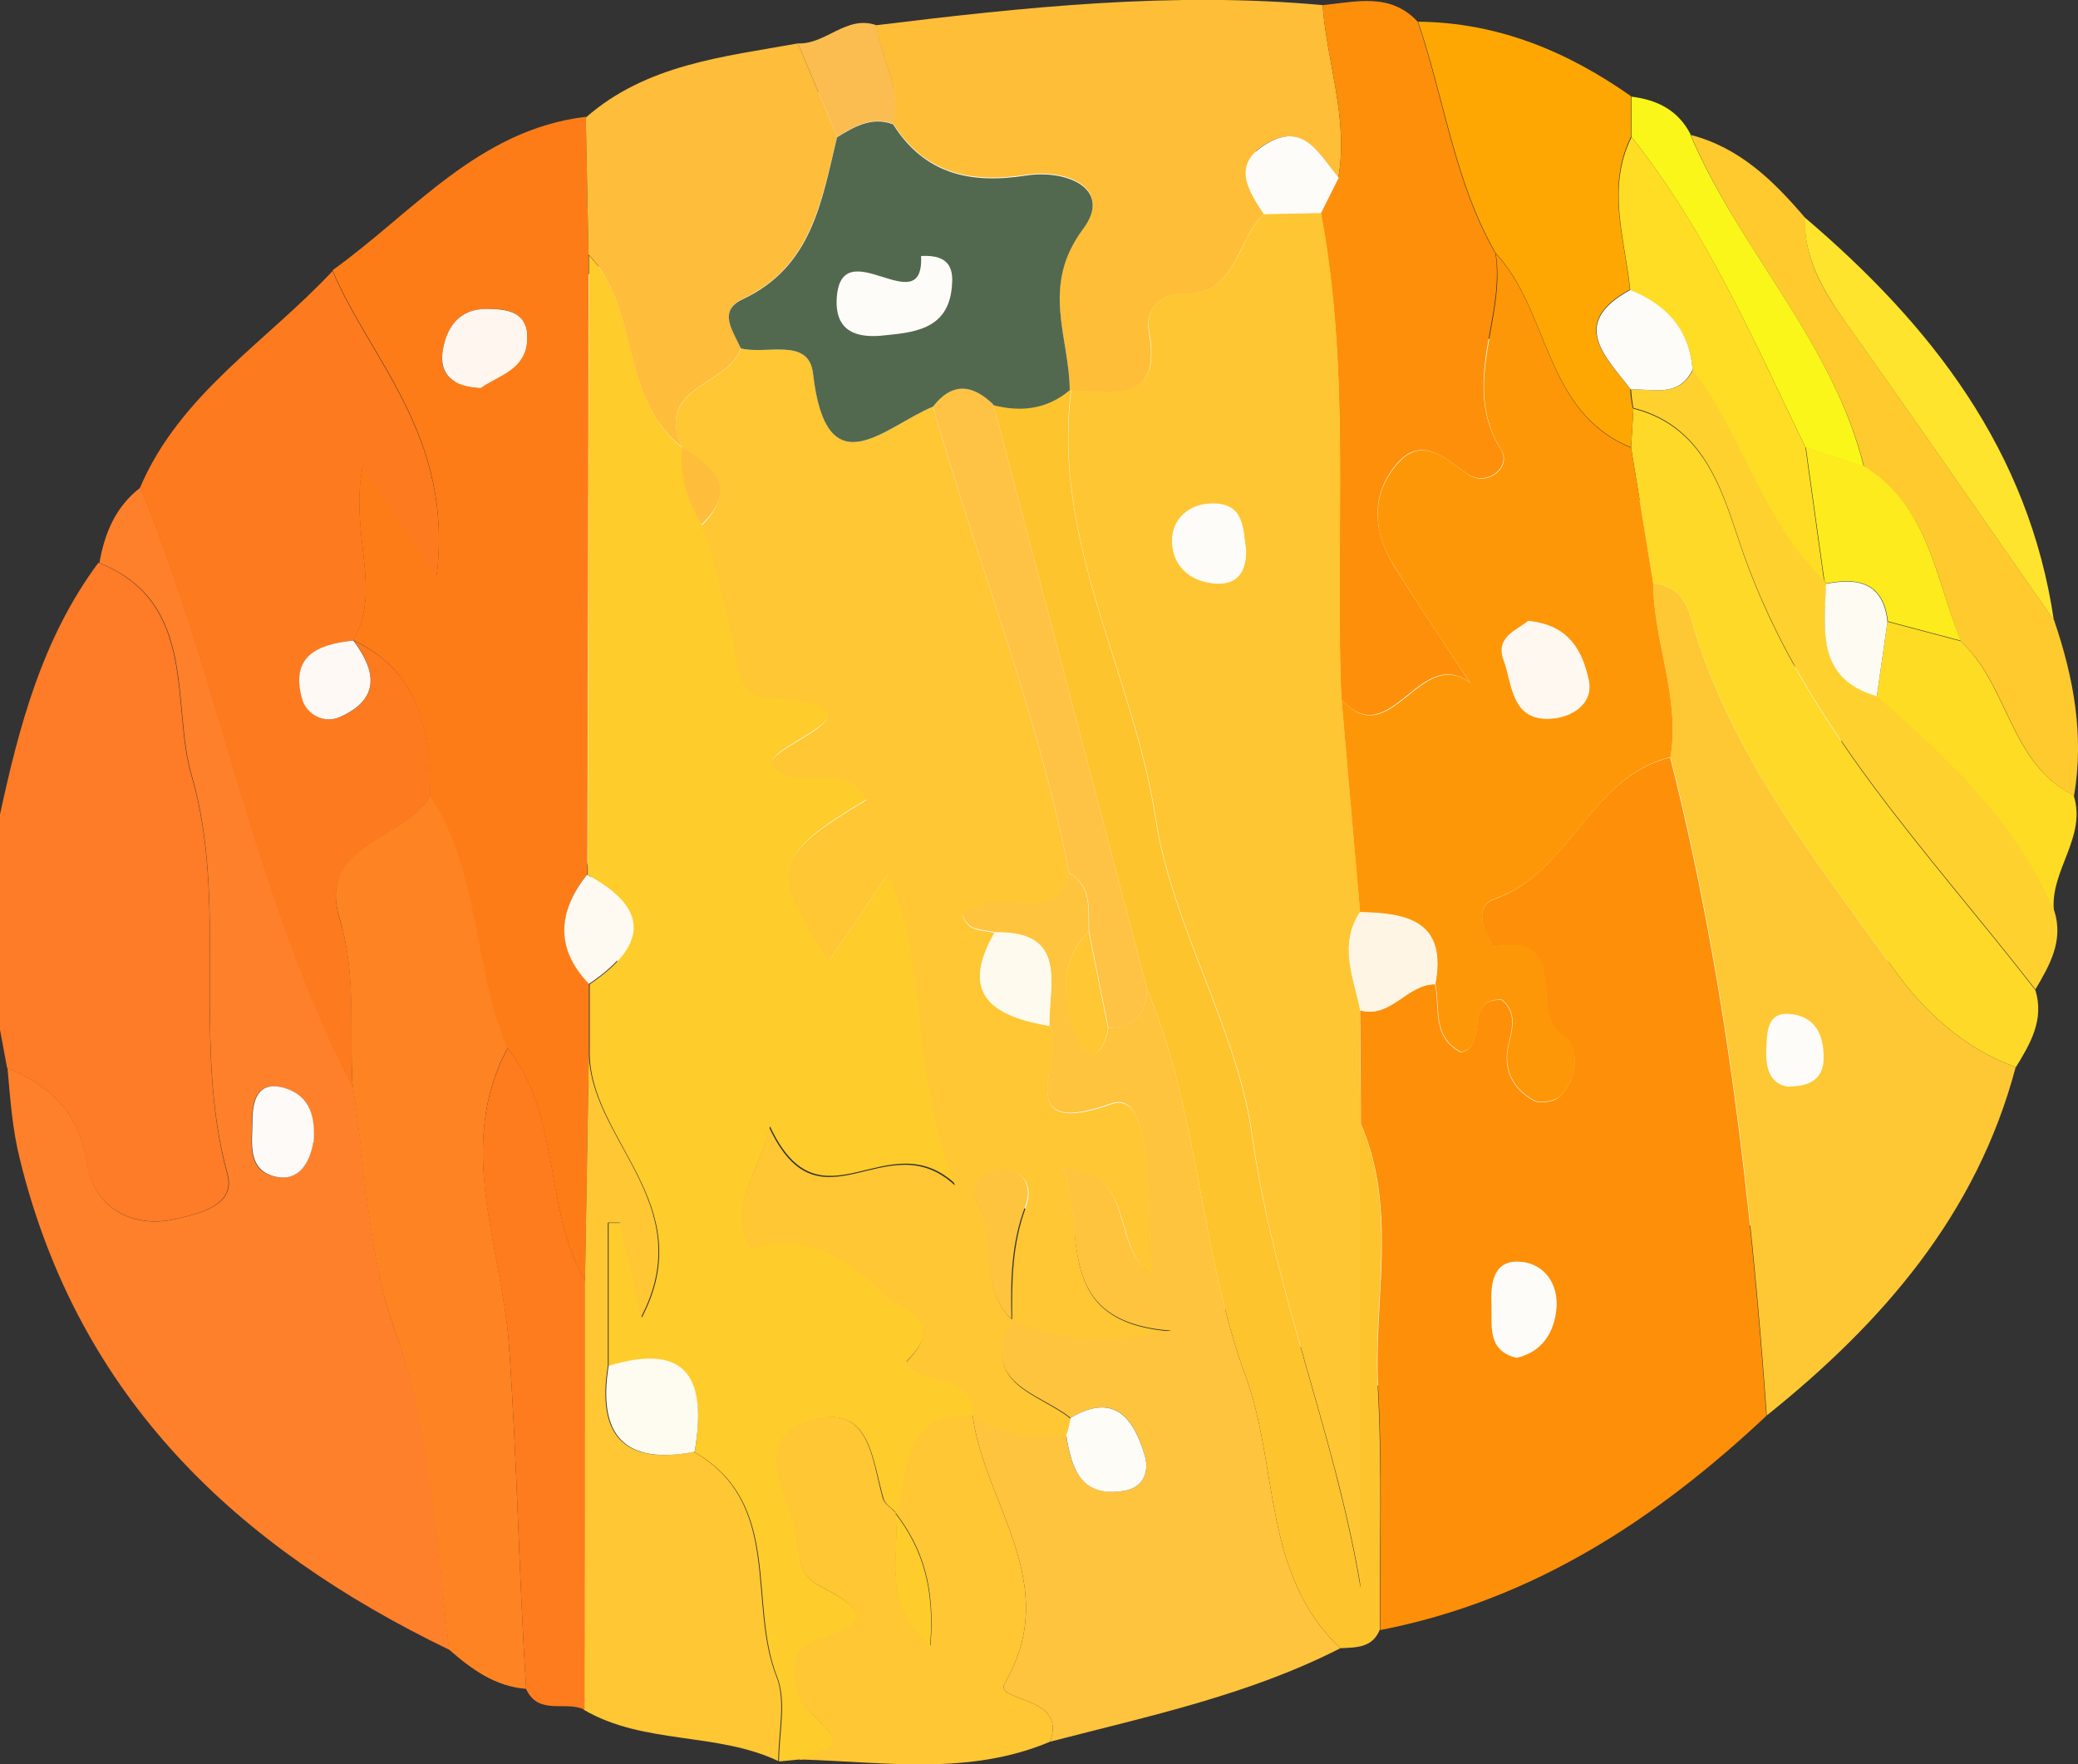
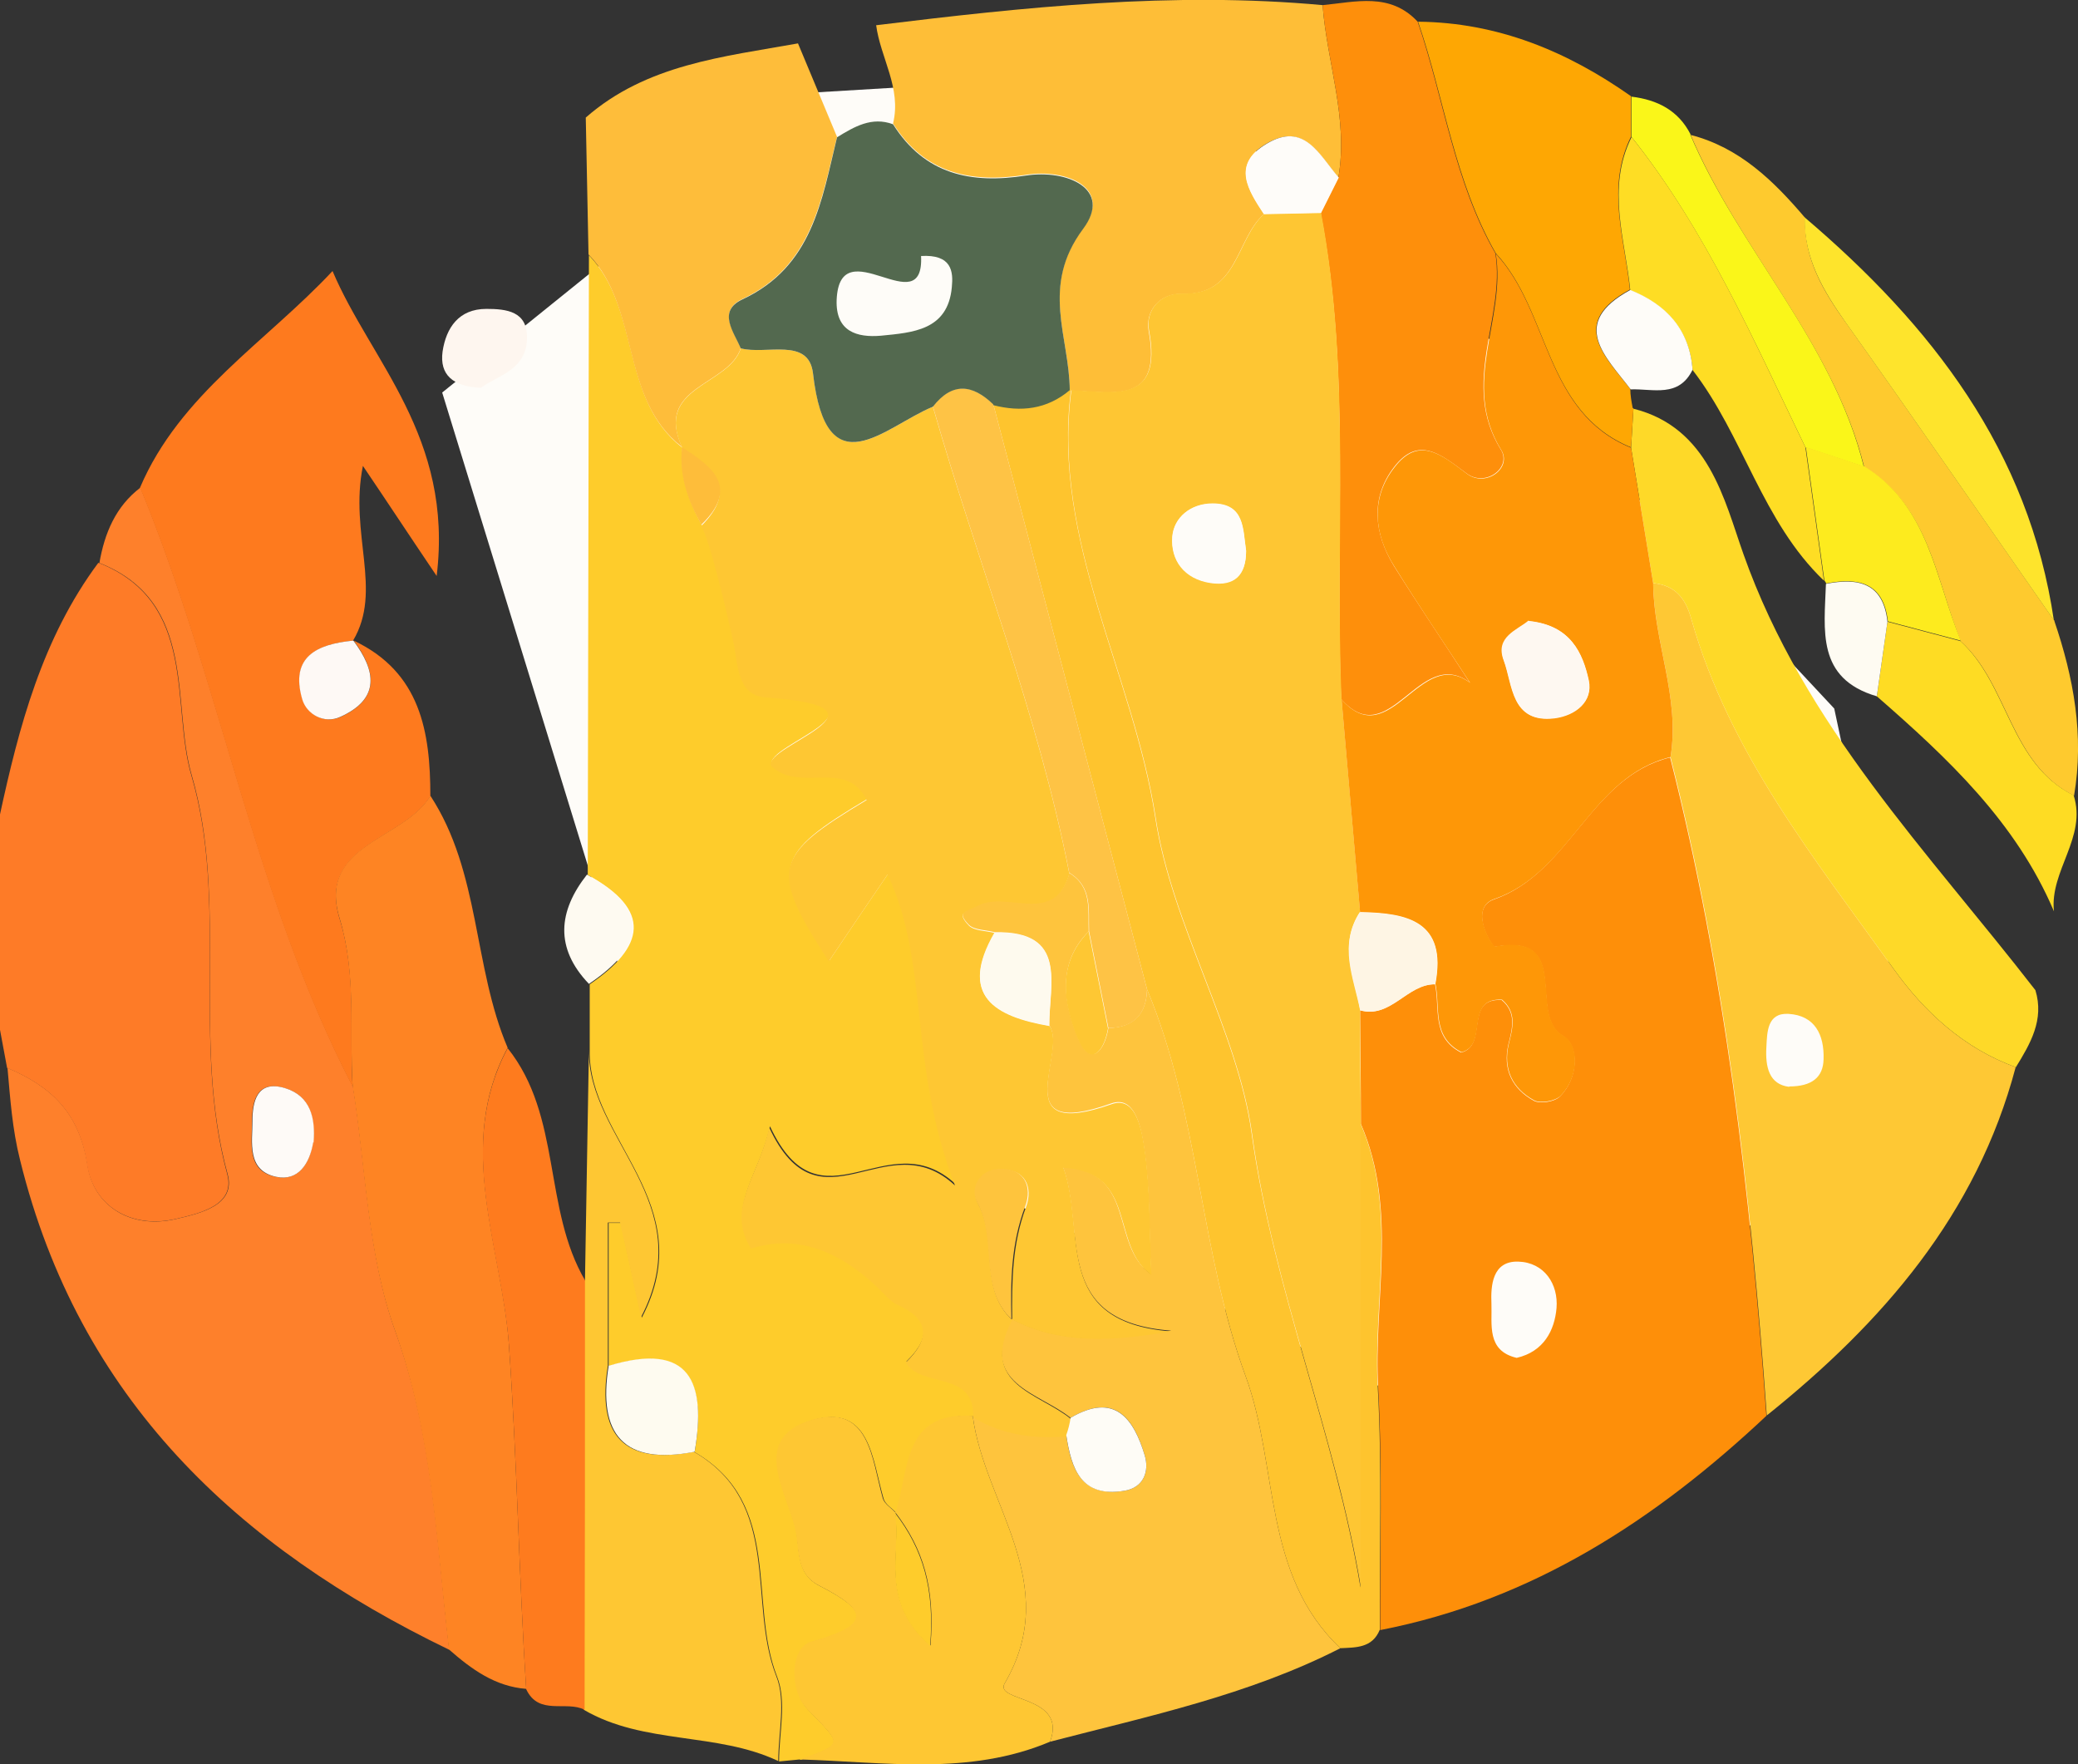
<svg xmlns="http://www.w3.org/2000/svg" id="_レイヤー_2" viewBox="0 0 52.68 44.72">
  <rect x="0" y="0" width="52.68" height="44.72" fill="#333333" stroke="none" />
  <defs>
    <style>.cls-1{fill:#fe8423;}.cls-2{fill:#fe7b1e;}.cls-3{fill:#faf619;}.cls-4{fill:#fef6ef;}.cls-5{fill:#fec43d;}.cls-6{fill:#fe9707;}.cls-7{fill:#fefbf2;}.cls-8{fill:#fe8f09;}.cls-9{fill:#fef5e4;}.cls-10{fill:#fefcf6;}.cls-11{fill:#fed928;}.cls-12{fill:#fec733;}.cls-13{fill:#febe37;}.cls-14{fill:#fed12e;}.cls-15{fill:#fee42c;}.cls-16{fill:#fe7a1e;}.cls-17{fill:#53694f;}.cls-18{fill:#fefaee;}.cls-19{fill:#fef9f5;}.cls-20{fill:#feca2e;}.cls-21{fill:#fe802b;}.cls-22{fill:#fecc2b;}.cls-23{fill:#fec834;}.cls-24{fill:#fefaf1;}.cls-25{fill:#fe7c17;}.cls-26{fill:#fec633;}.cls-27{fill:#fe8f0b;}.cls-28{fill:#fec42e;}.cls-29{fill:#fe7b27;}.cls-30{fill:#fefaf7;}.cls-31{fill:#fefbf0;}.cls-32{fill:#fbbd50;}.cls-33{fill:#fea703;}.cls-34{fill:#fefcf9;}.cls-35{fill:#febd3a;}.cls-36{fill:#fec345;}.cls-37{fill:#fef8f1;}.cls-38{fill:#fedd24;}.cls-39{fill:#fdeb1e;}.cls-40{fill:#fefcf8;}.cls-41{fill:#fedc23;}</style>
  </defs>
  <g id="design">
    <path class="cls-40" d="M18.03,4.45l-6.82,5.5,4.83,15.69,19.9,9.99s6.87-2.22,6.91-2.48,5.38-7.08,5.38-7.08l-1.73-8.11-12.57-13.46-7.87-2.48-7.02.42-1.01,2Z" />
    <path class="cls-22" d="M20.27,44.6c-.17.02-.35.03-.52.05,0-.72.2-1.52-.05-2.15-.74-1.88.17-4.38-2.09-5.69.29-1.75-.11-2.8-2.18-2.18v-3.63c.1,0,.2,0,.31,0,.15.7.31,1.41.53,2.4,1.52-2.89-1.37-4.52-1.32-6.78,0-.56,0-1.11,0-1.67,1.4-.95,1.59-1.88-.05-2.77l.03-15.71c1.32,1.37.78,3.64,2.37,4.88h0c-.07.71.16,1.35.49,1.96.2.22.72,2.46.83,2.98.11.52.08,1.31.82,1.36,3.58.24-.09,1.23.13,1.73.71.72,1.9-.2,2.42.87-2.39,1.43-2.47,1.75-.96,4.09.51-.76,1-1.48,1.49-2.2,1.07,2.24.51,4.8,1.71,7.88-1.74-1.62-3.42,1.3-4.71-1.47-.27,1.25-1.11,2.04-.46,3.07q1.71-.54,3.35,1.13c.11.11.23.24.37.3q1.17.52.2,1.46c.41.66,1.76.18,1.71,1.39h0c-1.82-.11-1.6,1.4-1.97,2.45h0c-.11-.12-.28-.22-.32-.36-.29-.99-.34-2.44-1.83-1.98-1.48.46-.67,1.72-.41,2.68.14.52-.03,1.18.62,1.51,1.27.65,1.32,1-.19,1.42-.54.15-.56,1.23-.11,1.71.88.92.94.86-.18,1.28Z" />
    <path class="cls-8" d="M44.79,35.88c-2.81,2.64-5.94,4.69-9.8,5.44-.01-2.04.06-4.08-.05-6.11-.13-2.24.51-4.53-.44-6.72,0-.96-.01-1.92-.02-2.88.78.22,1.18-.67,1.9-.66.13.6-.1,1.34.66,1.73.7-.17.06-1.39,1.03-1.33.38.32.27.72.17,1.12-.15.64.1,1.13.64,1.43.16.09.54.03.67-.11.47-.47.49-1.29.07-1.53-.92-.53.27-2.62-1.73-2.26-.06.01-.67-.97-.02-1.2,1.95-.68,2.43-3.1,4.47-3.6,1.39,5.48,2.04,11.06,2.44,16.69ZM38.45,34.42c.69-.16.96-.7,1.01-1.26.05-.61-.31-1.16-.97-1.18-.66-.02-.7.61-.68,1.07.02.52-.13,1.19.64,1.37Z" />
    <path class="cls-21" d="M11.39,41.82c-5.38-2.6-9.39-6.37-10.88-12.41-.2-.79-.25-1.56-.32-2.34,1.1.47,1.82,1.12,2.03,2.47.15,1.02,1.09,1.63,2.24,1.36.6-.14,1.53-.34,1.31-1.14-.92-3.34.03-6.89-.91-10.11-.52-1.78.17-4.39-2.34-5.38.13-.75.41-1.43,1.04-1.91,2.05,4.97,2.89,10.37,5.39,15.19.33,2.07.37,4.25,1.07,6.19.96,2.65,1.05,5.37,1.37,8.09ZM7.94,28.96c.05-.62-.07-1.19-.73-1.38-.71-.21-.82.35-.82.84,0,.54-.15,1.26.6,1.41.57.12.86-.33.94-.87Z" />
-     <path class="cls-25" d="M14.93,24.94c0,.56,0,1.11,0,1.67-.03,1.95-.07,3.9-.1,5.85-1.07-1.83-.59-4.17-1.97-5.9-.88-2.06-.69-4.45-1.96-6.39,0-1.63-.25-3.14-1.94-3.94h-.01c.76-1.28-.11-2.71.25-4.44.65.97,1.07,1.59,1.87,2.79.43-3.53-1.67-5.44-2.64-7.73,2.04-1.46,3.69-3.56,6.42-3.89.02,1.16.05,2.32.07,3.48,0,5.24-.02,10.47-.03,15.71-.73.94-.83,1.86.05,2.77ZM12.19,9.83c.43-.32,1.17-.45,1.17-1.27,0-.67-.52-.74-1.03-.73-.7,0-1.02.48-1.11,1.08-.09.59.26.89.97.92Z" />
    <path class="cls-5" d="M33.98,41.78c-2.33,1.19-4.86,1.72-7.36,2.37.45-1.19-1.43-1-1.15-1.48,1.48-2.53-.52-4.54-.81-6.78,0,0,0,0,0,0,.73.45,1.53.55,2.37.48.12.85.37,1.59,1.47,1.42.5-.08.64-.5.52-.9-.28-.94-.76-1.61-1.88-.95-.8-.65-2.36-.86-1.49-2.51h0c1.24.65,2.54.55,4.04.3-3.05-.23-2.15-2.51-2.74-4.15,1.89.11,1.17,1.98,2.23,2.72-.05-1.18-.03-2.15-.16-3.1-.07-.51-.21-1.46-.85-1.23-2.69.96-1.1-1.29-1.57-1.98,0-1.05.48-2.4-1.38-2.36-.22-.06-.52-.05-.66-.19-.32-.33-.09-.34.25-.51.74-.37,1.92.52,2.3-.8.58.35.47.94.49,1.48-.81.81-.63,1.82-.28,2.68.31.76.67.4.78-.23.64-.02.96-.35.98-.98,1.32,3.15,1.34,6.65,2.5,9.81.84,2.29.42,5.02,2.4,6.89Z" />
    <path class="cls-16" d="M8.43,6.87c.97,2.29,3.07,4.2,2.64,7.73-.81-1.2-1.22-1.83-1.87-2.79-.35,1.73.51,3.15-.25,4.43-.9.09-1.6.4-1.28,1.48.11.39.56.64.97.45,1.01-.46.89-1.17.33-1.93,1.69.8,1.94,2.31,1.94,3.94-.67,1.12-2.87,1.22-2.3,3.11.44,1.43.24,2.84.33,4.26-2.5-4.81-3.34-10.22-5.39-15.19,1.01-2.37,3.21-3.7,4.88-5.49Z" />
    <path class="cls-23" d="M44.79,35.88c-.4-5.62-1.05-11.21-2.44-16.69.25-1.51-.43-2.93-.44-4.41.56.06.82.38.97.92.96,3.39,3.14,6.09,5.14,8.88.76,1.06,1.77,2,3.08,2.47-.99,3.74-3.38,6.48-6.31,8.83ZM45.36,27.54c.57,0,.86-.23.87-.69.02-.62-.22-1.11-.89-1.15-.54-.03-.54.46-.56.84-.03.51.07.95.58,1.01Z" />
    <path class="cls-29" d="M2.51,14.27c2.51,1,1.82,3.6,2.34,5.38.95,3.22,0,6.76.91,10.11.22.8-.71,1-1.31,1.14-1.14.26-2.08-.34-2.24-1.36-.2-1.34-.92-2-2.03-2.47-.06-.34-.13-.68-.19-1.02,0-1.79,0-3.57,0-5.36.49-2.27,1.08-4.51,2.5-6.42Z" />
    <path class="cls-13" d="M22.21.64c3.76-.46,7.52-.86,11.32-.51.11,1.46.66,2.88.4,4.37-.49-.56-.87-1.43-1.84-.85-.87.53-.45,1.17-.05,1.78-.72.64-.65,2.06-2.07,2.02-.56-.02-.94.42-.85.94.35,1.88-.9,1.55-1.97,1.51,0,0-.03-.03-.03-.03-.02-1.36-.75-2.63.34-4.09.76-1.02-.43-1.51-1.45-1.35-1.4.22-2.57-.03-3.37-1.3.22-.9-.32-1.66-.43-2.5Z" />
    <path class="cls-1" d="M8.94,27.54c-.09-1.42.1-2.83-.33-4.26-.58-1.89,1.63-1.98,2.3-3.11,1.27,1.94,1.08,4.33,1.96,6.39-1.34,2.48-.14,5.09.03,7.51.21,2.91.25,5.83.44,8.74-.79-.06-1.39-.5-1.96-1-.32-2.72-.42-5.43-1.37-8.09-.7-1.94-.74-4.12-1.07-6.19Z" />
    <path class="cls-27" d="M33.93,4.5c.26-1.49-.29-2.91-.4-4.37.84-.08,1.71-.33,2.41.42.67,1.95.92,4.05,1.97,5.87.26,1.64-.9,3.3.14,4.98.28.45-.39.96-.87.6-.65-.48-1.22-.97-1.84-.16-.6.78-.51,1.68,0,2.51.62.99,1.28,1.96,1.92,2.95-1.28-.96-2.03,1.82-3.26.42-.17-4.11.26-8.24-.52-12.32.15-.3.3-.6.45-.9Z" />
    <path class="cls-28" d="M33.98,41.78c-1.98-1.87-1.56-4.6-2.4-6.89-1.16-3.16-1.18-6.66-2.5-9.81-1.3-4.95-2.6-9.89-3.9-14.84.71.19,1.37.12,1.94-.38,0,0,.03.03.03.03-.49,3.84,1.58,7.19,2.14,10.85.41,2.7,2.08,5.39,2.44,7.99.55,3.96,2.11,7.6,2.76,11.51v-11.76c.95,2.18.31,4.48.44,6.72.11,2.03.04,4.07.05,6.11-.19.47-.61.45-1.01.47Z" />
    <path class="cls-12" d="M14.83,32.46c.03-1.95.07-3.9.1-5.85-.05,2.26,2.84,3.88,1.32,6.78-.22-.99-.37-1.69-.53-2.4-.1,0-.2,0-.31,0,0,1.21,0,2.42,0,3.63-.28,1.74.38,2.53,2.18,2.18,2.26,1.31,1.35,3.81,2.09,5.69.25.62.05,1.43.05,2.15-1.56-.74-3.41-.41-4.93-1.3,0-3.63,0-7.26.01-10.88Z" />
    <path class="cls-12" d="M24.66,35.89c.29,2.24,2.29,4.25.81,6.78-.28.48,1.6.29,1.15,1.48-2.06.87-4.21.51-6.34.45,1.13-.42,1.06-.36.18-1.28-.46-.48-.43-1.56.11-1.71,1.5-.42,1.46-.77.19-1.42-.64-.33-.47-.99-.62-1.51-.26-.96-1.07-2.22.41-2.68,1.5-.46,1.55.99,1.83,1.98.04.14.21.24.32.36.16,1.03-.42,2.23.89,3.37.12-1.47-.19-2.46-.89-3.37.36-1.05.15-2.57,1.97-2.45Z" />
    <path class="cls-35" d="M14.92,6.46c-.02-1.16-.05-2.32-.07-3.48,1.54-1.35,3.49-1.54,5.38-1.88.33.79.66,1.58.99,2.37-.4,1.6-.63,3.28-2.4,4.11-.63.3-.22.82-.04,1.24-.3.96-2.2.96-1.49,2.51-1.59-1.23-1.05-3.51-2.37-4.88Z" />
    <path class="cls-11" d="M51.1,27.05c-1.31-.47-2.32-1.41-3.08-2.47-2-2.79-4.18-5.49-5.14-8.88-.15-.54-.41-.86-.97-.92-.19-1.14-.37-2.29-.56-3.43.02-.33.04-.66.06-.99,1.91.48,2.3,2.31,2.79,3.69,1.54,4.35,4.68,7.54,7.4,11.05.23.75-.13,1.36-.5,1.96Z" />
    <path class="cls-33" d="M41.41,10.35c-.02.33-.04.66-.06.99-2.21-.9-2.05-3.44-3.43-4.92-1.05-1.83-1.3-3.92-1.97-5.87,2.02.02,3.78.75,5.4,1.89,0,.34,0,.68,0,1.02-.64,1.29-.16,2.59-.03,3.88-1.56.85-.63,1.69.01,2.52,0,.16.03.32.06.48Z" />
    <path class="cls-20" d="M52.08,15.74c.49,1.44.76,2.9.5,4.43-1.63-.81-1.65-2.8-2.87-3.91-.64-1.57-.79-3.41-2.45-4.42-.79-3.16-3.16-5.49-4.4-8.42,1.24.32,2.1,1.16,2.9,2.1-.03,1.04.46,1.86,1.05,2.68,1.78,2.5,3.52,5.03,5.28,7.55Z" />
    <path class="cls-2" d="M14.83,32.46c0,3.63,0,7.26-.01,10.88-.47-.24-1.16.16-1.48-.52-.19-2.91-.23-5.84-.44-8.74-.18-2.42-1.37-5.03-.03-7.51,1.38,1.73.89,4.07,1.97,5.9Z" />
-     <path class="cls-14" d="M41.41,10.35c-.03-.16-.05-.32-.06-.48.57-.02,1.22.22,1.57-.5,1.29,1.67,1.76,3.84,3.33,5.34l.05.08c-.05,1.16-.25,2.4,1.29,2.85,1.8,1.57,3.53,3.19,4.49,5.45.24.76-.12,1.38-.48,1.99-2.72-3.51-5.86-6.7-7.4-11.05-.49-1.38-.88-3.21-2.79-3.69Z" />
    <path class="cls-15" d="M52.08,15.74c-1.76-2.52-3.5-5.05-5.28-7.55-.58-.82-1.07-1.64-1.05-2.68,3.21,2.73,5.69,5.91,6.32,10.23Z" />
    <path class="cls-41" d="M52.07,23.1c-.96-2.26-2.69-3.88-4.49-5.45.09-.63.18-1.26.27-1.89.62.16,1.23.33,1.85.49,1.22,1.11,1.24,3.1,2.87,3.91.34,1.07-.61,1.91-.5,2.94Z" />
    <path class="cls-3" d="M42.85,3.41c1.24,2.92,3.62,5.26,4.4,8.42-.49-.16-.99-.33-1.48-.49-1.31-2.71-2.51-5.48-4.41-7.87,0-.34,0-.68,0-1.02.66.08,1.19.35,1.5.96Z" />
-     <path class="cls-32" d="M21.22,3.47c-.33-.79-.66-1.58-.99-2.37.71.03,1.23-.73,1.99-.46.11.84.65,1.61.43,2.5-.55-.2-.99.06-1.42.33Z" />
    <path class="cls-12" d="M17.29,11.34c-.71-1.55,1.19-1.56,1.49-2.51.64.17,1.72-.29,1.83.63.35,2.98,1.82,1.35,3.04.85,1.13,3.95,2.67,7.79,3.46,11.84-.38,1.32-1.56.43-2.3.8-.34.17-.57.17-.25.51.14.14.43.13.66.19-.93,1.6,0,2.12,1.39,2.36.46.68-1.13,2.93,1.57,1.98.64-.23.78.72.85,1.23.13.95.11,1.93.16,3.1-1.05-.74-.34-2.61-2.23-2.72.59,1.64-.32,3.92,2.74,4.15-1.51.25-2.81.34-4.04-.3-.01-.97,0-1.92.35-2.85.19-.51-.02-.99-.68-.95-.5.03-.73.5-.53.87.51.93,0,2.13.86,2.94-.86,1.65.69,1.85,1.49,2.51-.02.15-.05.3-.11.44-.84.07-1.64-.04-2.37-.48.05-1.2-1.3-.73-1.71-1.39q.97-.94-.2-1.46c-.14-.06-.26-.19-.37-.3q-1.64-1.67-3.35-1.13c-.65-1.03.19-1.82.46-3.07,1.29,2.77,2.97-.15,4.71,1.47-1.19-3.09-.64-5.64-1.71-7.88-.49.72-.98,1.44-1.49,2.2-1.51-2.34-1.43-2.66.96-4.09-.52-1.07-1.71-.16-2.42-.87-.22-.5,3.44-1.48-.13-1.73-.74-.05-.71-.84-.82-1.36-.11-.53-.63-2.76-.83-2.98.95-.94.31-1.47-.49-1.96h0Z" />
    <path class="cls-31" d="M17.61,36.8c-1.8.35-2.46-.44-2.18-2.18,2.08-.63,2.48.43,2.18,2.18Z" />
    <path class="cls-24" d="M14.93,24.94c-.87-.91-.78-1.84-.05-2.77,1.63.9,1.45,1.83.05,2.77Z" />
    <path class="cls-35" d="M17.29,11.34c.8.5,1.45,1.03.49,1.96-.34-.61-.57-1.25-.49-1.96Z" />
    <path class="cls-26" d="M34.5,28.48v11.76c-.65-3.91-2.22-7.55-2.76-11.51-.36-2.6-2.03-5.29-2.44-7.99-.56-3.66-2.64-7.01-2.14-10.85,1.07.04,2.32.36,1.97-1.51-.1-.52.29-.96.85-.94,1.42.04,1.35-1.38,2.07-2.02.48-.01.96-.02,1.44-.03.77,4.08.35,8.21.52,12.32.16,1.8.31,3.6.47,5.4-.55.83-.15,1.65,0,2.47,0,.96.01,1.92.02,2.88ZM31.59,13.96c-.09-.54-.03-1.19-.85-1.19-.56,0-.98.35-1.02.84-.05.59.3,1.07.97,1.17.61.09.9-.2.9-.81Z" />
    <path class="cls-6" d="M34.48,23.13c-.16-1.8-.31-3.6-.47-5.4,1.24,1.4,1.99-1.38,3.26-.42-.64-.98-1.3-1.95-1.92-2.95-.52-.82-.61-1.73,0-2.51.62-.81,1.19-.33,1.84.16.48.36,1.15-.15.87-.6-1.04-1.68.13-3.33-.14-4.98,1.38,1.48,1.22,4.02,3.43,4.92.19,1.14.37,2.29.56,3.43.01,1.49.69,2.9.44,4.41-2.04.5-2.52,2.93-4.47,3.6-.66.23-.04,1.21.02,1.2,2-.36.81,1.73,1.73,2.26.42.24.4,1.06-.07,1.53-.13.13-.51.2-.67.11-.55-.3-.79-.8-.64-1.43.1-.4.21-.79-.17-1.12-.97-.05-.33,1.16-1.03,1.33-.76-.39-.53-1.13-.66-1.73.3-1.59-.71-1.8-1.9-1.82ZM38.76,15.74c-.27.23-.85.4-.63,1.01.23.61.18,1.59,1.28,1.46.54-.07.98-.43.87-.96-.15-.69-.46-1.4-1.51-1.5Z" />
    <path class="cls-9" d="M34.48,23.13c1.19.02,2.21.23,1.9,1.82-.71,0-1.11.87-1.9.66-.16-.82-.56-1.65,0-2.47Z" />
    <path class="cls-30" d="M7.94,28.96c-.09.54-.38.99-.94.87-.75-.16-.6-.88-.6-1.41,0-.49.11-1.05.82-.84.66.2.78.77.73,1.38Z" />
    <path class="cls-4" d="M12.19,9.83c-.71-.03-1.05-.33-.97-.92.09-.6.41-1.08,1.11-1.08.51,0,1.04.06,1.03.73,0,.82-.75.96-1.17,1.27Z" />
    <path class="cls-36" d="M27.11,22.14c-.79-4.05-2.33-7.88-3.46-11.84.49-.63,1-.56,1.53-.06,1.3,4.95,2.6,9.89,3.9,14.84-.02.64-.34.97-.98.98-.16-.82-.33-1.63-.49-2.45-.02-.54.09-1.12-.49-1.48Z" />
    <path class="cls-10" d="M27.03,36.38c.05-.14.09-.29.11-.44,1.12-.66,1.6.02,1.88.95.12.4-.02.82-.52.9-1.1.18-1.34-.56-1.47-1.42Z" />
    <path class="cls-18" d="M26.6,26c-1.38-.25-2.31-.76-1.39-2.36,1.87-.04,1.38,1.31,1.39,2.36Z" />
    <path class="cls-12" d="M27.6,23.62c.16.82.33,1.63.49,2.45-.11.63-.47.99-.78.23-.35-.86-.52-1.86.28-2.68Z" />
    <path class="cls-19" d="M8.96,16.24c.57.76.69,1.47-.33,1.93-.41.19-.86-.06-.97-.45-.31-1.08.38-1.39,1.28-1.48h.01Z" />
    <path class="cls-17" d="M25.18,10.25c-.53-.51-1.04-.57-1.53.06-1.22.5-2.7,2.13-3.04-.85-.11-.92-1.19-.46-1.83-.63-.18-.42-.6-.94.04-1.24,1.78-.83,2.01-2.51,2.4-4.11.44-.27.88-.53,1.42-.33.8,1.27,1.97,1.52,3.37,1.3,1.02-.16,2.21.33,1.45,1.35-1.09,1.46-.35,2.73-.34,4.09-.58.49-1.24.56-1.94.38ZM23.35,6.48c.09,1.75-2.06-.71-2.14,1.12-.03.81.52.96,1.12.91.8-.08,1.7-.13,1.8-1.23.04-.4,0-.84-.79-.79Z" />
    <path class="cls-34" d="M33.49,5.4c-.48.01-.96.02-1.44.03-.4-.61-.83-1.25.05-1.78.97-.59,1.35.29,1.84.85-.15.3-.3.6-.45.9Z" />
    <path class="cls-22" d="M22.69,38.35c.7.91,1.01,1.91.89,3.37-1.31-1.14-.73-2.34-.89-3.37h0Z" />
    <path class="cls-38" d="M41.36,3.47c1.9,2.38,3.1,5.16,4.41,7.87.16,1.13.31,2.25.47,3.38-1.57-1.5-2.04-3.67-3.33-5.34-.08-1.02-.67-1.65-1.58-2.02-.13-1.29-.61-2.59.03-3.88Z" />
    <path class="cls-40" d="M41.33,7.35c.92.37,1.5,1,1.58,2.02-.35.72-1,.48-1.57.5-.64-.84-1.57-1.67-.01-2.52Z" />
    <path class="cls-39" d="M46.25,14.71c-.16-1.13-.31-2.25-.47-3.38.49.16.99.33,1.48.49,1.65,1.01,1.8,2.85,2.45,4.42-.62-.16-1.23-.33-1.85-.49-.11-.98-.74-1.12-1.56-.96l-.05-.08Z" />
    <path class="cls-7" d="M46.29,14.8c.82-.16,1.45-.03,1.56.96-.09.63-.18,1.26-.27,1.89-1.54-.45-1.33-1.68-1.29-2.85Z" />
    <path class="cls-5" d="M25.64,33.44c-.85-.81-.35-2.01-.86-2.94-.2-.37.03-.84.53-.87.66-.04.87.45.68.95-.36.94-.37,1.89-.35,2.85h0Z" />
    <path class="cls-40" d="M31.59,13.96c0,.6-.29.9-.9.81-.67-.1-1.01-.58-.97-1.17.04-.48.46-.84,1.02-.84.82,0,.77.65.85,1.2Z" />
    <path class="cls-37" d="M38.76,15.74c1.05.11,1.36.81,1.51,1.5.12.53-.32.89-.87.96-1.1.13-1.05-.84-1.28-1.46-.23-.6.35-.77.63-1.01Z" />
  </g>
</svg>